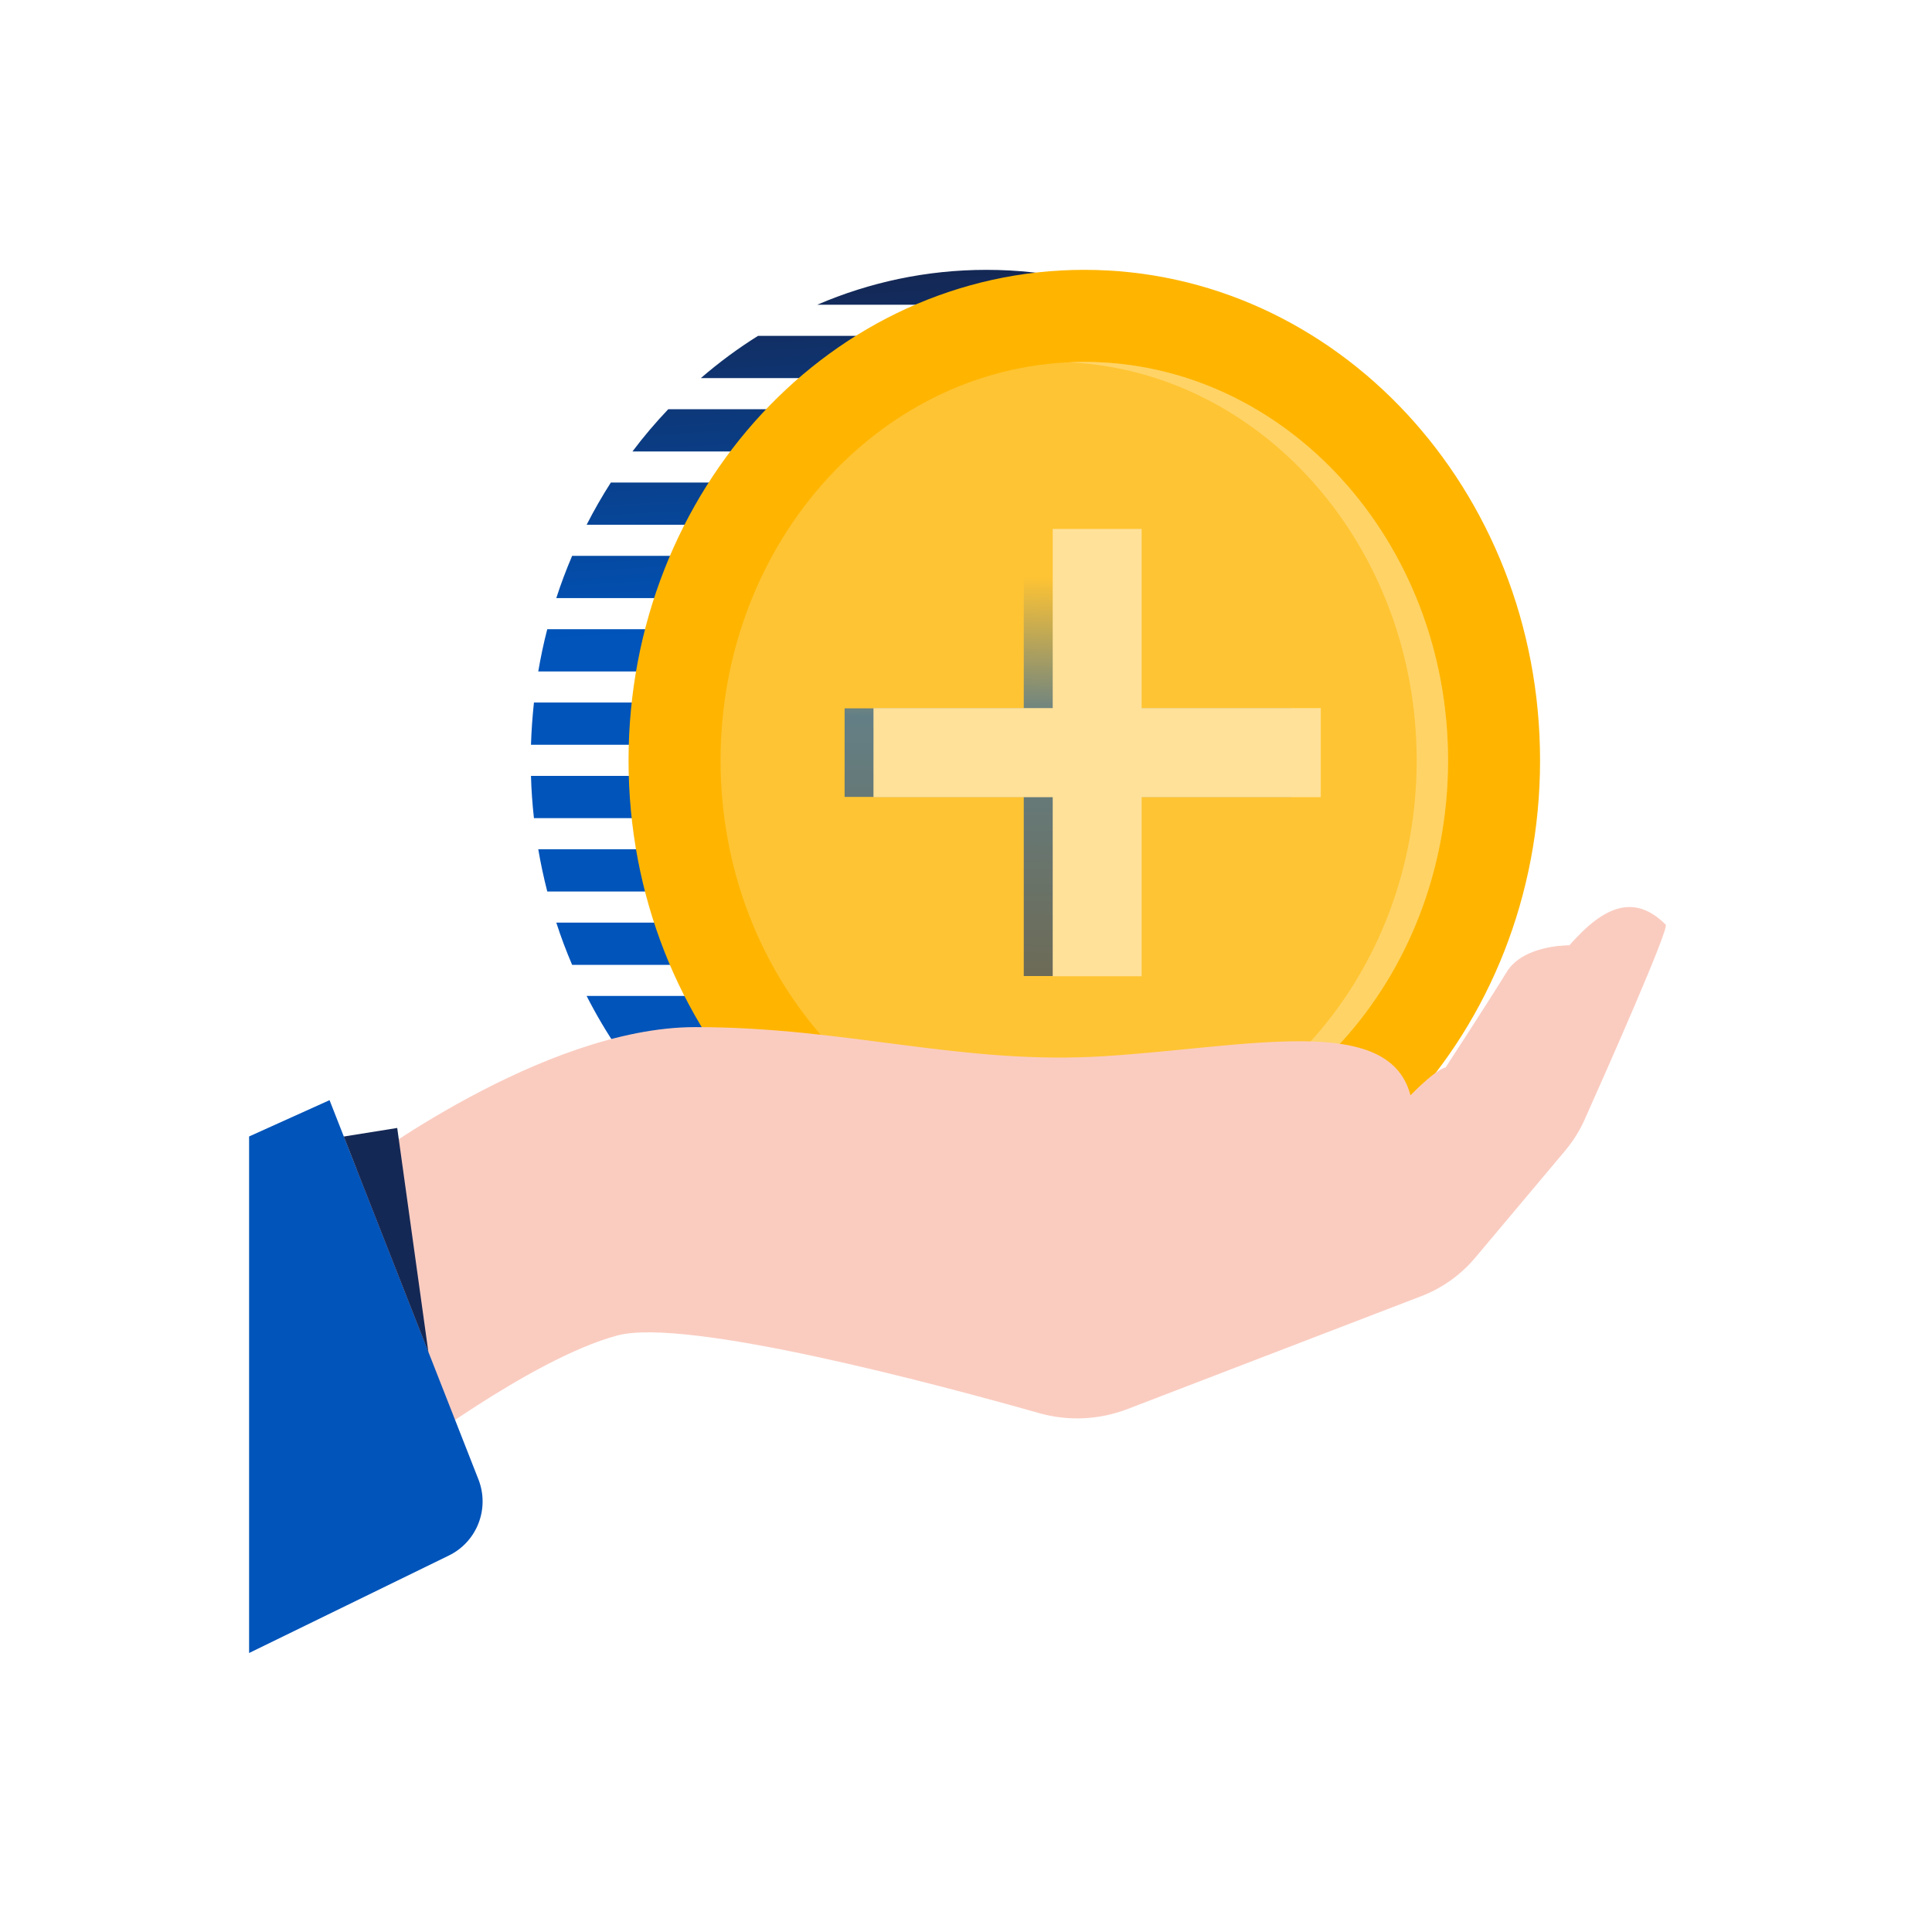
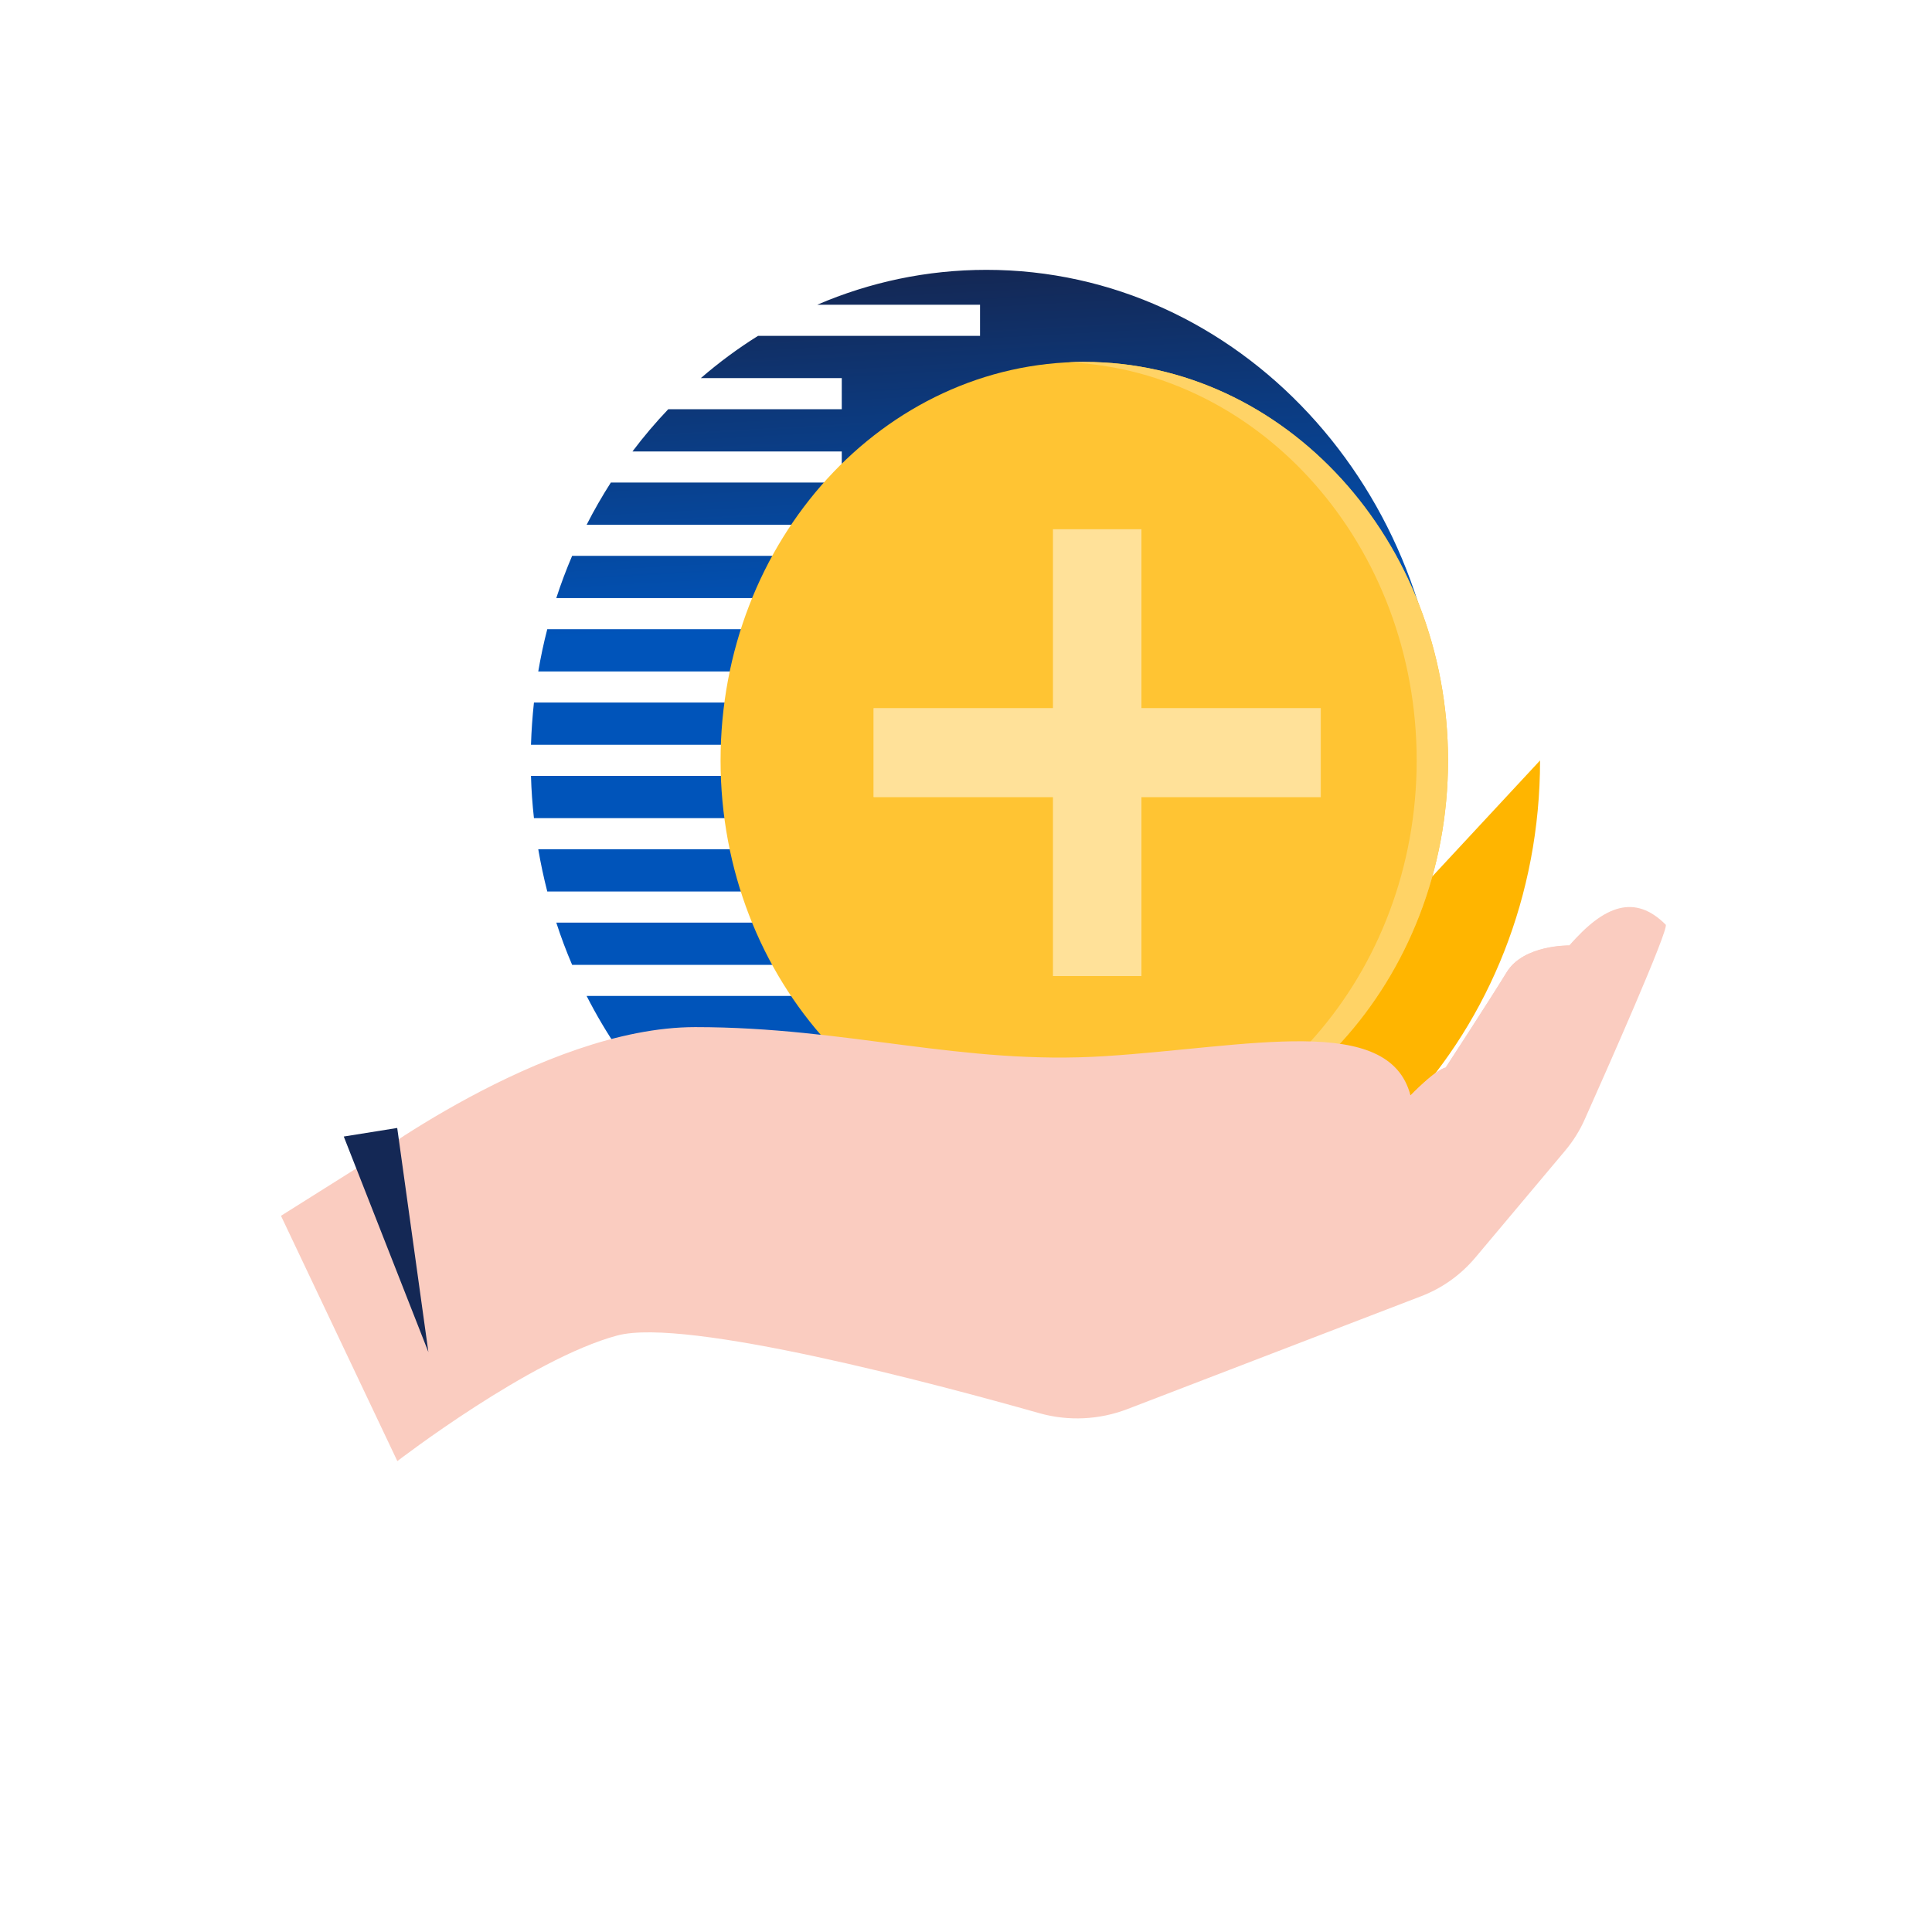
<svg xmlns="http://www.w3.org/2000/svg" version="1.1" viewBox="0 0 300 300">
  <defs>
    <style>
      .st0, .st1 {
        fill: none;
      }

      .st2 {
        fill: #142855;
      }

      .st3 {
        fill: url(#linear-gradient1);
      }

      .st4 {
        fill: #0054ba;
      }

      .st5 {
        fill: #ffc433;
      }

      .st1 {
        stroke: #ffe199;
        stroke-miterlimit: 10;
        stroke-width: .07px;
      }

      .st6 {
        fill: url(#linear-gradient);
      }

      .st7 {
        isolation: isolate;
      }

      .st8 {
        mix-blend-mode: multiply;
      }

      .st9 {
        clip-path: url(#clippath-1);
      }

      .st10 {
        clip-path: url(#clippath-3);
      }

      .st11 {
        clip-path: url(#clippath-4);
      }

      .st12 {
        clip-path: url(#clippath-2);
      }

      .st13 {
        fill: #ffd366;
      }

      .st14 {
        fill: #faccc0;
      }

      .st15 {
        opacity: .61;
      }

      .st16 {
        fill: #ffb500;
      }

      .st17 {
        fill: #ffe199;
      }

      .st18 {
        clip-path: url(#clippath);
      }
    </style>
    <clipPath id="clippath">
      <path class="st0" d="M126.93,47.32h25.25v4.83h-34.47c-3.12,1.95-6.08,4.14-8.88,6.56h21.88v4.83h-26.94c-1.97,2.07-3.83,4.26-5.56,6.56h32.5v4.83h-35.86c-1.35,2.11-2.61,4.3-3.76,6.56h39.62v4.82h-41.87c-.91,2.14-1.74,4.32-2.46,6.56h44.34v4.83h-45.74c-.56,2.15-1.02,4.34-1.4,6.56h47.15v4.83h-47.82c-.23,2.16-.39,4.35-.46,6.56h48.27v4.83h-48.27c.06,2.21.22,4.4.46,6.56h47.82v4.83h-47.15c.38,2.22.85,4.41,1.4,6.56h45.74v4.83h-44.34c.72,2.24,1.55,4.43,2.46,6.56h41.87v4.83h-39.62c12.02,23.59,35.32,39.59,62.08,39.59,39.09,0,70.77-34.1,70.77-76.17s-31.69-76.17-70.77-76.17c-9.27,0-18.13,1.92-26.25,5.41" />
    </clipPath>
    <linearGradient id="linear-gradient" x1="5404.39" y1="403.23" x2="5407.51" y2="403.23" gradientTransform="translate(7036.25 -92210.13) rotate(90) scale(17.07)" gradientUnits="userSpaceOnUse">
      <stop offset="0" stop-color="#142855" />
      <stop offset="1" stop-color="#0054ba" />
    </linearGradient>
    <clipPath id="clippath-1">
      <rect class="st0" x="147.85" y="145.87" width="96.7" height="49.92" />
    </clipPath>
    <clipPath id="clippath-2">
      <rect class="st0" x="147.83" y="145.88" width="96.7" height="49.92" />
    </clipPath>
    <clipPath id="clippath-3">
-       <rect class="st0" x="129.39" y="80.41" width="72.91" height="72.91" />
-     </clipPath>
+       </clipPath>
    <clipPath id="clippath-4">
      <polygon class="st0" points="158.97 82.18 158.97 109.99 131.15 109.99 131.15 123.74 158.97 123.74 158.97 151.56 172.72 151.56 172.72 123.74 200.53 123.74 200.53 109.99 172.72 109.99 172.72 82.18 158.97 82.18" />
    </clipPath>
    <linearGradient id="linear-gradient1" x1="5398.61" y1="-234.08" x2="5401.72" y2="-234.08" gradientTransform="translate(-128908.8 5711.26) scale(23.9)" gradientUnits="userSpaceOnUse">
      <stop offset="0" stop-color="#142855" />
      <stop offset="0" stop-color="#142855" />
      <stop offset=".7" stop-color="#0054ba" />
      <stop offset="1" stop-color="#ffc433" />
    </linearGradient>
  </defs>
  <g class="st7">
    <g id="Layer_1">
      <g>
        <g class="st18">
          <rect class="st6" x="78.47" y="38.23" width="149.45" height="159.7" transform="translate(-6.1 8.36) rotate(-3.07)" />
        </g>
        <g>
-           <path class="st16" d="M239.14,118.08c0,42.07-31.68,76.18-70.77,76.18s-70.77-34.11-70.77-76.18,31.68-76.18,70.77-76.18,70.77,34.11,70.77,76.18" />
+           <path class="st16" d="M239.14,118.08c0,42.07-31.68,76.18-70.77,76.18" />
          <path class="st5" d="M168.37,179.97c-31.14,0-56.48-27.76-56.48-61.89s25.34-61.88,56.48-61.88,56.48,27.76,56.48,61.88-25.34,61.89-56.48,61.89" />
          <path class="st13" d="M168.37,56.19c-.82,0-1.63.03-2.44.07,30.02,1.4,54.05,28.59,54.05,61.82s-24.03,60.41-54.05,61.82c.81.04,1.62.07,2.44.07,31.14,0,56.48-27.76,56.48-61.88s-25.34-61.89-56.48-61.89" />
          <path class="st14" d="M55.52,181.32s28.71-21.83,52.44-21.83,41.29,5.93,63.6,4.51c22.31-1.42,44.14-6.77,47.46,6.1,4.27-4.33,5.46-4.33,5.46-4.33,0,0,6.88-10.56,9.49-14.83,2.61-4.27,9.73-4.14,9.73-4.14,5.46-6.31,10.2-7.97,14.95-3.22.59.59-9.14,22.55-12.58,30.25-.78,1.75-1.8,3.37-3.03,4.84l-13.96,16.62c-2.24,2.66-5.11,4.72-8.36,5.97l-45.65,17.54c-4.38,1.68-9.19,1.91-13.71.63-15.94-4.51-54.82-14.9-65.49-12.06-13.52,3.61-34.17,19.51-34.17,19.51l-18.07-38.09,11.89-7.48Z" />
          <g class="st8">
            <g class="st9">
              <g class="st12">
                <path class="st14" d="M201.23,182.98c-16.18.23-37.49-1.42-53.39,9.97,23.25-5.46,25.63,2.85,25.63,2.85,0,0,9.02-6.17,18.98-5.69,9.02-4.75,16.37-8.07,22.31-7.12,12.34-15.42,19.22-20.64,19.22-20.64l10.56-16.46c-.28.3-.56.61-.84.94,0,0-7.12-.14-9.73,4.13-2.61,4.27-9.49,14.83-9.49,14.83,0,0-1.19,0-5.46,4.33.47,7.12-6.62,12.72-17.78,12.88" />
              </g>
            </g>
          </g>
-           <path class="st4" d="M51.17,170.83l23.12,58.89c1.78,4.55-.22,9.7-4.61,11.83l-31,15.13v-80.21l12.5-5.64Z" />
          <polygon class="st2" points="53.38 176.48 61.68 175.15 66.52 209.95 53.38 176.48" />
          <g class="st15">
            <g class="st10">
              <g class="st11">
-                 <rect class="st3" x="130.28" y="81.31" width="71.12" height="71.12" transform="translate(44.79 279.68) rotate(-88.54)" />
-               </g>
+                 </g>
            </g>
          </g>
          <rect class="st17" x="163.5" y="82.18" width="13.74" height="69.38" />
-           <rect class="st1" x="163.5" y="82.18" width="13.74" height="69.38" />
          <rect class="st17" x="135.68" y="110" width="69.38" height="13.74" />
          <rect class="st1" x="135.68" y="110" width="69.38" height="13.74" />
        </g>
      </g>
    </g>
  </g>
</svg>